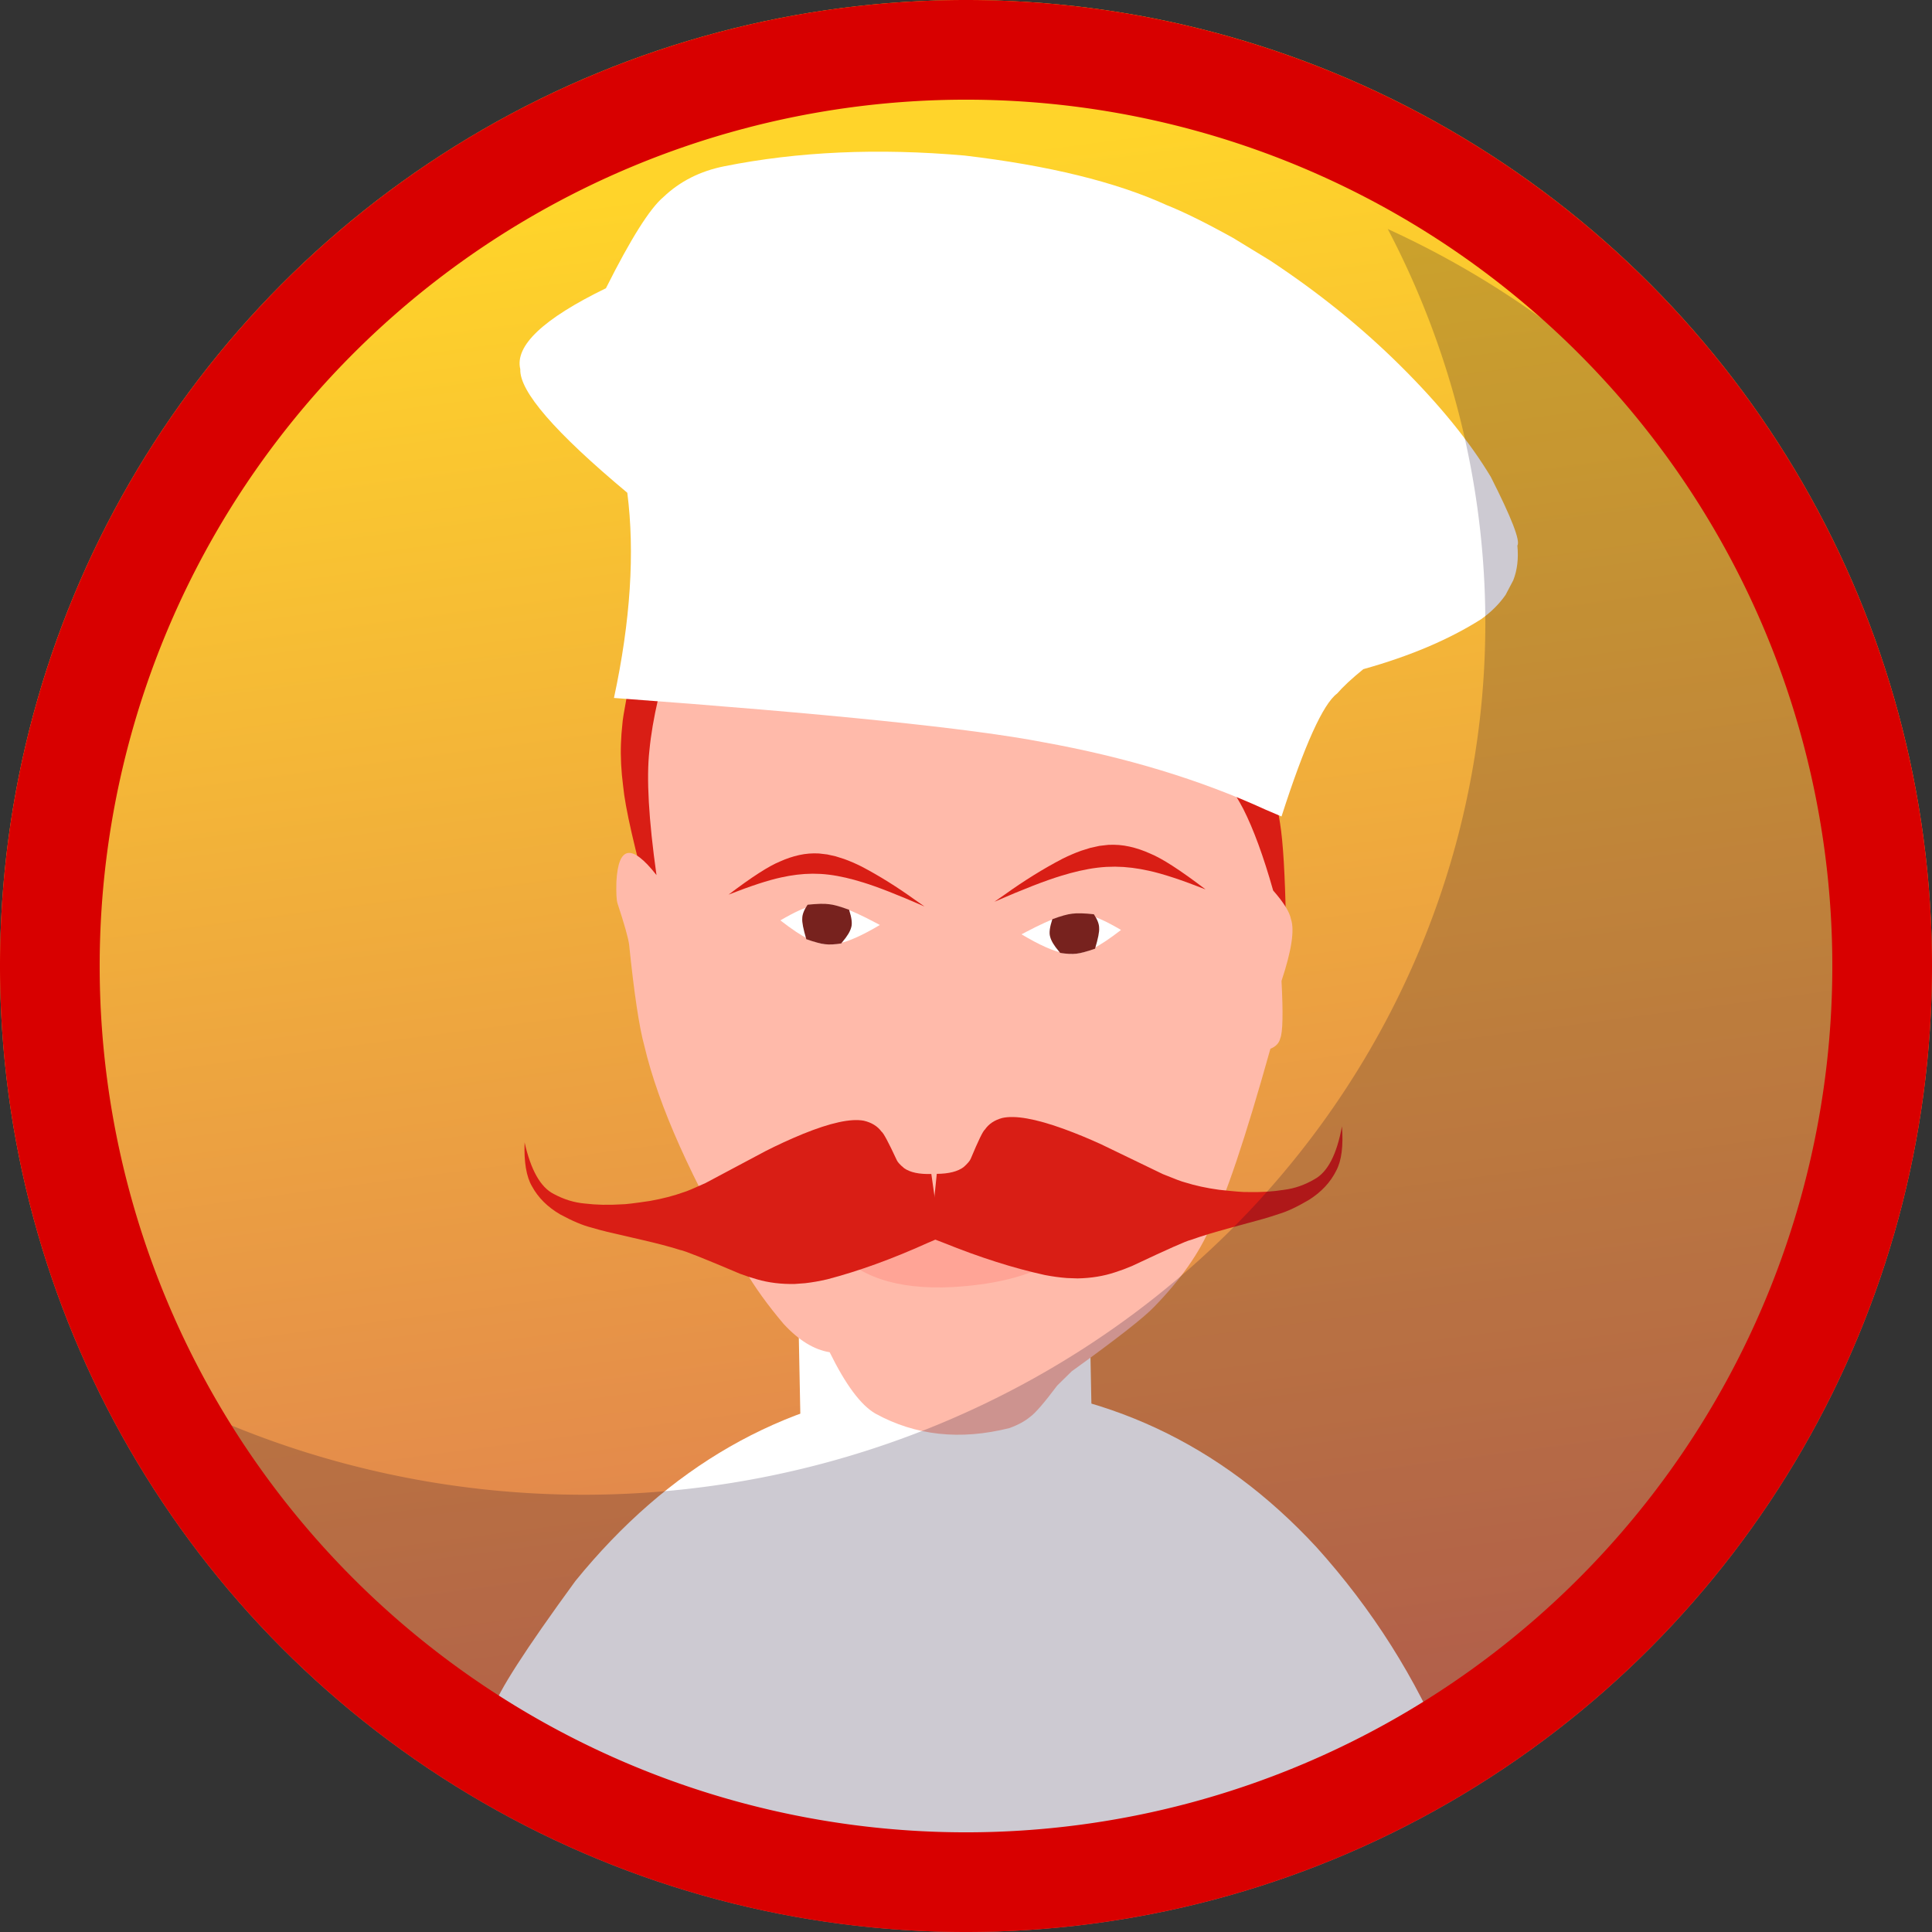
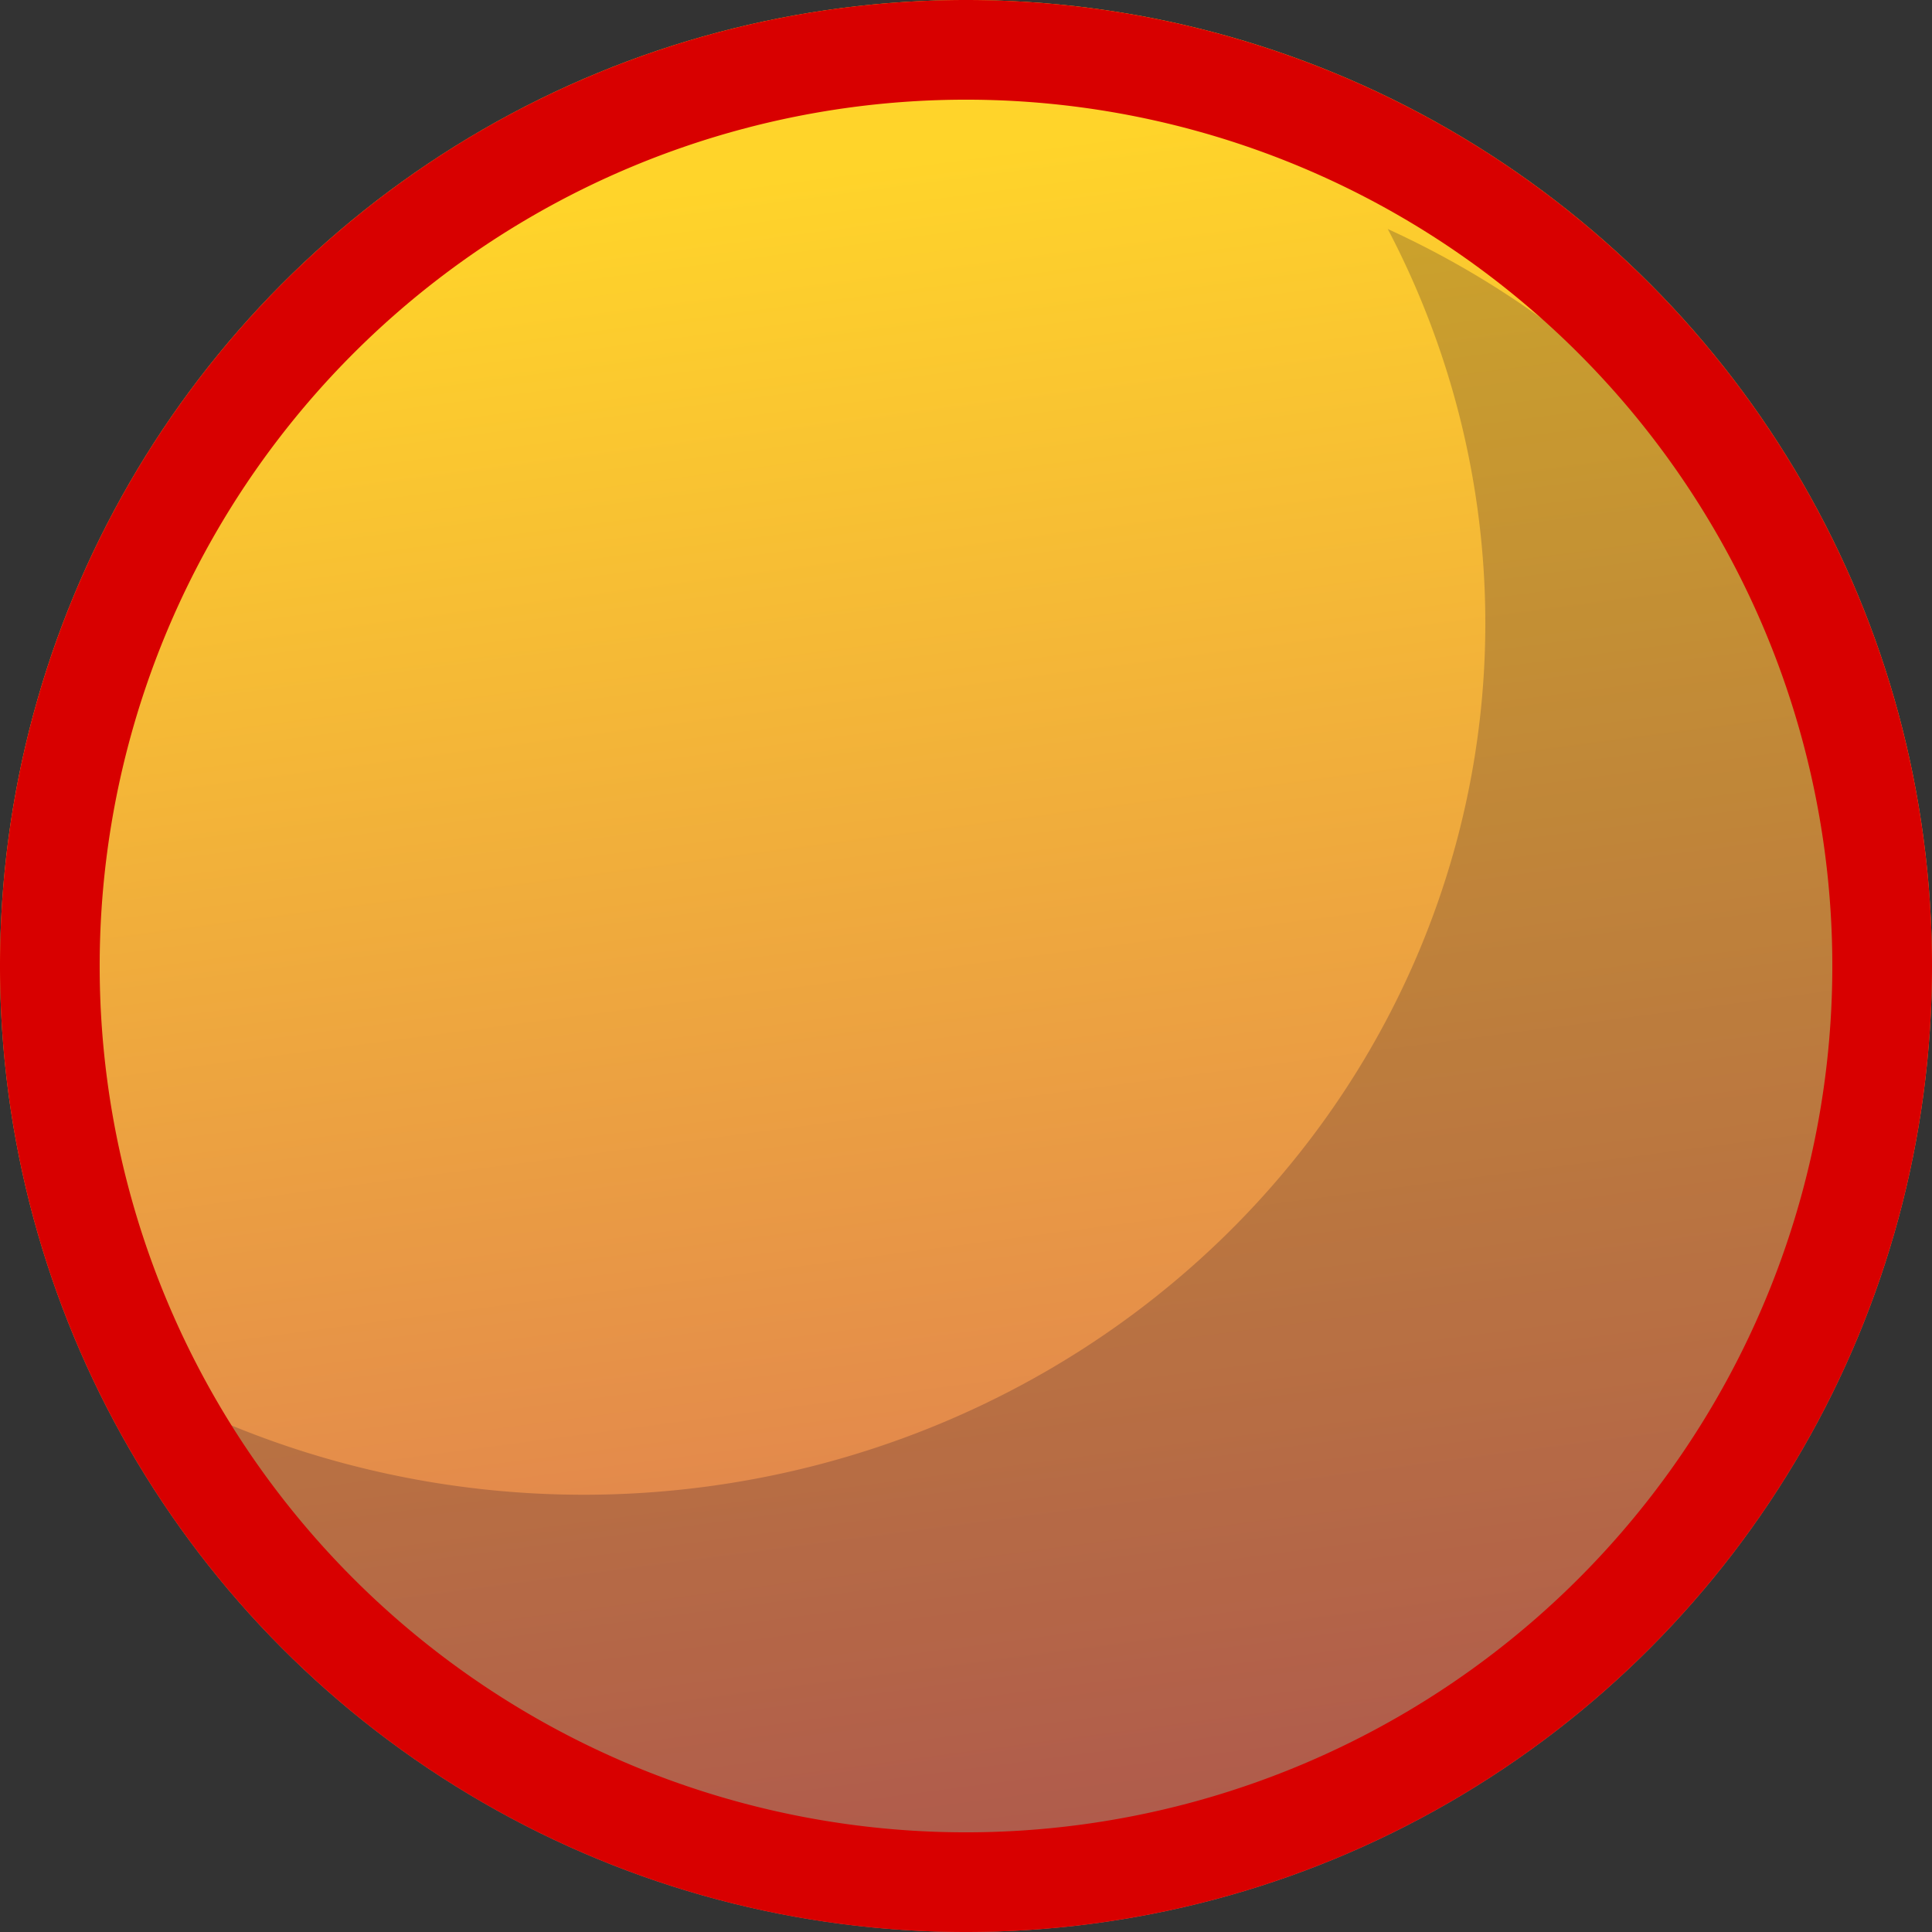
<svg xmlns="http://www.w3.org/2000/svg" xmlns:xlink="http://www.w3.org/1999/xlink" width="83" height="83" viewBox="0 0 21.96 21.96" xml:space="preserve">
  <rect x="0" y="0" width="21.96" height="21.96" fill="#333333" stroke="none" />
  <defs>
    <linearGradient id="a">
      <stop style="stop-color:#ffd42a;stop-opacity:1" offset="0" />
      <stop style="stop-color:#d35f5f;stop-opacity:1" offset="1" />
    </linearGradient>
    <linearGradient xlink:href="#a" id="c" gradientUnits="userSpaceOnUse" gradientTransform="translate(159.802)" x1="103.128" y1="149.585" x2="106.14" y2="172.463" />
    <linearGradient xlink:href="#a" id="b" gradientUnits="userSpaceOnUse" gradientTransform="translate(-69.368 -275.03) scale(3.032)" x1="103.128" y1="149.585" x2="106.14" y2="172.463" />
    <clipPath clipPathUnits="userSpaceOnUse" id="d">
-       <circle style="fill:url(#b);fill-opacity:1;stroke:none;stroke-width:4.316;stroke-linecap:round;stroke-linejoin:round;stroke-dasharray:none;stroke-opacity:1;paint-order:stroke markers fill;stop-color:#000" cx="259.753" cy="204.46" r="33.293" />
-     </clipPath>
+       </clipPath>
  </defs>
  <g transform="translate(-257.368 -147.158)">
    <circle style="fill:url(#c);fill-opacity:1;stroke:none;stroke-width:1.423;stroke-linecap:round;stroke-linejoin:round;stroke-dasharray:none;stroke-opacity:1;paint-order:stroke markers fill;stop-color:#000" cx="268.348" cy="158.138" r="10.98" />
    <g transform="translate(183.018 90.022) scale(.33)" clip-path="url(#d)">
      <path d="m424.89 797.265-19.473 1.33q-76.445 8.862-129.725 74.42-28.743 39.364-31.612 49.175-8.737 17.603-15.074 36.82-12.675 38.435-15.75 83.33l417.902-8.205q-7.601-102.768-71.891-174.122-55.083-59.503-134.377-62.748" transform="translate(220.309 149.024) scale(.09)" style="fill:#fff;fill-opacity:1;stroke-linejoin:miter" />
      <path d="m520.093 865.01 41.04 33.214q51.982 75.757 63.773 109.433 5.116 13.667 6.238 25.368l-.127 11.086-2.624 9.858-5.37 8.505q-8.192 9.124-23.909 14.545-10.197 4.848-48.354 9.09-51.35 4.327-153.46-.955l-4.306-93.318 127.099-126.827" transform="translate(220.309 149.024) scale(.09)" style="fill:#fff;fill-opacity:1;stroke-linejoin:miter" />
      <path d="M417.285 1121.237v.001" transform="translate(220.309 149.024) scale(.09)" style="fill:#ffbaaa;fill-opacity:1;stroke-linejoin:miter" />
      <path d="m360.993 768.956 55.715-1.094 55.716-1.093 1.346 68.566-111.43 2.188-1.347-68.567" transform="translate(220.309 149.024) scale(.09)" style="fill:#fff;fill-opacity:1;stroke-linejoin:miter" />
      <path d="m538.038 555.263.718 2.115q4.805 13.48 6.63 25.715 1.73 10.668 2.241 37.704L534.2 644.324l-24.322-101.396 28.16 12.335m-233.483 59.885q-9.382-33.78-10.59-46.36-1.114-8.593-.834-16.247.135-3.83.547-7.473.08-1.908 1.705-10.615 1.006-5.203 4.174-16.79l21.842 9.742-2.32 57.344-14.524 30.399" transform="translate(220.309 149.024) scale(.09)" style="fill:#d91e15;fill-opacity:1;stroke-linejoin:miter" />
      <path d="m315.32 507.75-1.23 3.94q-8.377 25.603-10.063 43.434-1.791 15.842 2.708 47.734-14.28-18.206-15.347 2.627-.173 6.234.434 8.227 3.86 11.665 4.426 15.65 2.896 28.242 5.836 38.839 8.068 34.305 38.327 85.594 5.749 9.933 14.963 20.823 8.688 9.428 17.635 10.841 9.154 18.65 17.49 23.478 23.036 12.648 51.293 5.553 4.974-1.799 8.02-4.37 2.871-2.046 10.267-11.893l5.556-5.464q25.78-18.581 31.53-24.655 15.425-15.817 21.725-31.049 8.334-16.08 22.795-67.746 3.114-1.235 3.783-4.012 1.436-3.546.467-21.935 5.775-17.422 3.61-23.68-.776-4.087-6.81-10.935-5.525-19.538-11.43-31.219-4.952-9.383-13.694-20.667l-202.29-49.114" transform="translate(220.309 149.024) scale(.09)" style="fill:#ffbaaa;fill-opacity:1;stroke-linejoin:miter" />
      <path d="m545.937 580.42-6.105-2.609q-37.72-17.27-85.228-25.837-40.704-7.857-164.147-16.912 9.49-44.167 5.107-78.521-41.491-34.648-40.956-47.276-3.262-13.466 32.778-31.007 14.26-28.448 22.031-34.93 9.45-8.997 23.268-11.748 42.223-8.453 91.962-4.102 48.196 5.69 77.3 18.95 9.815 3.9 25.504 12.607l13.942 8.507q27.889 18.368 50.175 40.511 22.286 22.143 34.465 42.407 11.968 23.617 10.169 26.29.729 7.438-1.586 13.307l-2.924 5.555q-3.608 5.202-9.348 9.305-18.436 11.683-45.092 19.129-6.542 5.296-10.038 9.328-8.06 5.97-21.277 47.047m-99.508 45.103 1.784-.936q3.574-1.894 7.082-3.5 3.507-1.604 6.861-2.535 1.675-.453 3.294-.665l1.603-.14q2.737-.1 5.305.54 3.906.725 12.157 5.565-6.616 5.093-10.4 6.935-3.02 1.55-6.153 2.059-2.983.38-5.407-.139-5.808-1.022-16.126-7.184m-53.139 59.7" transform="translate(220.309 149.024) scale(.09)" style="fill:#fff;fill-opacity:1;stroke-linejoin:miter" />
-       <path d="m461.224 632.625-.419-.513q-2.85-3.33-3.436-5.745-.621-2.139.859-6.634 5.03-1.862 7.69-2.116 2.635-.375 8.197.227 2.041 3.014 2.025 5.277.17 2.129-1.566 7.9-4.898 1.7-7.101 1.911-2.584.307-6.249-.307" transform="translate(220.309 149.024) scale(.09)" style="fill:#77221e;fill-opacity:1;stroke-linejoin:miter" />
      <path d="m457.46 604.493 2.027-1.41q6.101-4.376 11.99-7.444 1.956-.975 3.864-1.659l1.893-.593 1.864-.411 1.832-.212q2.247-.12 4.397.361 2.15.481 4.224 1.424 3.708 1.5 11.451 7.404-7.417-2.925-11.692-3.847-1.707-.385-3.45-.607l-1.753-.17-1.776-.066-1.801.046q-1.815.109-3.68.444l-1.874.381q-1.886.433-3.808 1.03-4.797 1.452-13.707 5.33" transform="translate(183.16 103.248) scale(.167)" style="fill:#d91e15;fill-opacity:1;stroke-linejoin:miter" />
      <path d="m392.226 621.943-1.782-.939q-3.57-1.903-7.074-3.516t-6.856-2.551q-1.673-.457-3.292-.673l-1.603-.144q-2.736-.106-5.306.528-3.908.716-12.17 5.537 6.605 5.109 10.385 6.96 3.016 1.555 6.148 2.072 2.982.388 5.407-.126 5.81-1.009 16.143-7.148" transform="translate(220.309 149.024) scale(.09)" style="fill:#fff;fill-opacity:1;stroke-linejoin:miter" />
      <path d="m377.414 629.011.42-.513q2.857-3.322 3.45-5.736.626-2.138-.844-6.636-5.025-1.874-7.686-2.134-2.634-.381-8.197.208-2.048 3.01-2.037 5.273-.174 2.128 1.548 7.903 4.894 1.712 7.097 1.927 2.583.314 6.25-.292" transform="translate(220.309 149.024) scale(.09)" style="fill:#77221e;fill-opacity:1;stroke-linejoin:miter" />
      <path d="m381.242 600.887-2.023-1.414q-6.091-4.39-11.974-7.472-1.953-.979-3.86-1.667l-1.891-.598-1.863-.415-1.83-.216q-2.248-.125-4.399.35-2.15.477-4.228 1.415-3.711 1.491-11.467 7.377 7.424-2.908 11.7-3.82 1.708-.381 3.45-.598l1.755-.166 1.776-.063 1.801.05q1.815.114 3.679.453l1.874.386q1.885.437 3.805 1.038 4.793 1.462 13.695 5.36" transform="translate(198.054 111.225) scale(.155)" style="fill:#d91e15;fill-opacity:1;stroke-linejoin:miter" />
      <path d="m363.361 734.308 2.205 2.585q9.214 10.633 13.274 13.186 5.374 4.106 10.85 6.341 5.43 2.23 12.016 3.288 3.293.529 6.875.765 3.581.236 7.452.18l3.943-.13q22.31-1.273 36.052-8.308 11.689-5.951 18.242-20.648l-110.909 2.741" transform="translate(220.309 149.024) scale(.09)" style="fill:red;fill-opacity:.118;stroke-linejoin:miter" />
-       <path d="m415.367 741.545-5.007 2.153q-20.335 9.172-38.224 13.845-4.396 1.028-8.486 1.493l-3.999.297q-7.756.165-14.418-1.767-3.354-.928-6.576-2.155-20.746-8.815-22.87-9.086-3.482-1.093-7.057-2.02-3.85-1.035-20.86-4.92-3.243-.796-6.173-1.673-4.775-1.198-11.785-4.98-7.235-4.2-10.819-10.752-3.248-5.553-2.837-16.838 3.578 15.928 11.174 19.755 5.812 3.138 11.928 3.66 6.591.79 14.025.302 1.886.046 10.88-1.302 7.122-1.265 12.902-3.343 1.554-.412 8.288-3.478l22.986-12.237q6.892-3.515 14.26-6.55 15.934-6.48 23.37-5.09 4.464 1.034 6.78 4.168 1.107.713 5.853 10.94.55 1.2 2.837 3.08 3.46 2.41 10.379 2.193l3.449 24.305" transform="translate(220.309 149.024) scale(.09)" style="fill:#d91e15;fill-opacity:1;stroke-linejoin:miter" />
      <path d="m411.511 741.62 5.088 1.955q20.68 8.367 38.738 12.334 4.433.855 8.538 1.16l4.007.139q7.757-.14 14.338-2.332 3.315-1.059 6.486-2.41 20.384-9.624 22.495-9.978 3.437-1.229 6.973-2.295 3.807-1.185 20.65-5.735 3.21-.923 6.104-1.914 4.724-1.385 11.58-5.439 7.065-4.481 10.389-11.169 3.027-5.675 2.174-16.936-2.95 16.056-10.39 20.179-5.685 3.363-11.776 4.125-6.555 1.047-14.002.852-1.883.12-10.923-.873-7.166-.985-13.023-2.834-1.569-.35-8.418-3.151l-23.45-11.325q-7.024-3.242-14.505-5.985-16.176-5.85-23.552-4.168-4.42 1.208-6.611 4.43-1.078.756-5.419 11.162-.502 1.22-2.714 3.188-3.362 2.544-10.284 2.599l-2.493 24.422" transform="translate(220.309 149.024) scale(.09)" style="fill:#d91e15;fill-opacity:1;stroke-linejoin:miter" />
      <path d="m339.383 862.35-43.353 30.133q-59.168 78.62-74.01 113.738-6.36 14.247-8.504 26.494l-.828 11.621 1.807 10.371 4.704 8.995q16.945 19.988 65.095 25.161 31.594 3.689 70.984 3.677 34.99.115 90.518-1.677l11.1-92.756L339.382 862.35" transform="translate(220.309 149.024) scale(.09)" style="fill:#fff;fill-opacity:1;stroke-linejoin:miter" />
    </g>
    <path style="opacity:.208;mix-blend-mode:overlay;fill:#11002b;fill-opacity:1;stroke:none;stroke-width:1.306;stroke-linecap:round;stroke-linejoin:round;stroke-dasharray:none;stroke-opacity:1;paint-order:stroke markers fill;stop-color:#000" d="M273.142 149.761a10.251 9.908 0 0 1 1.109 4.48 10.251 9.908 0 0 1-10.252 9.907 10.251 9.908 0 0 1-4.376-.951 10.251 9.908 0 0 0 9.137 5.428 10.251 9.908 0 0 0 10.251-9.908 10.251 9.908 0 0 0-5.869-8.956z" />
    <path style="fill:#d80000;fill-opacity:1;stroke:none;stroke-width:1.423;stroke-linecap:round;stroke-linejoin:round;stroke-dasharray:none;stroke-opacity:1;paint-order:stroke markers fill;stop-color:#000" d="M268.348 147.158a10.98 10.98 0 0 0-10.98 10.98 10.98 10.98 0 0 0 10.98 10.98 10.98 10.98 0 0 0 10.98-10.98 10.98 10.98 0 0 0-10.98-10.98zm0 1.133a9.847 9.847 0 0 1 9.847 9.847 9.847 9.847 0 0 1-9.847 9.847 9.847 9.847 0 0 1-9.847-9.847 9.847 9.847 0 0 1 9.847-9.847z" />
  </g>
</svg>